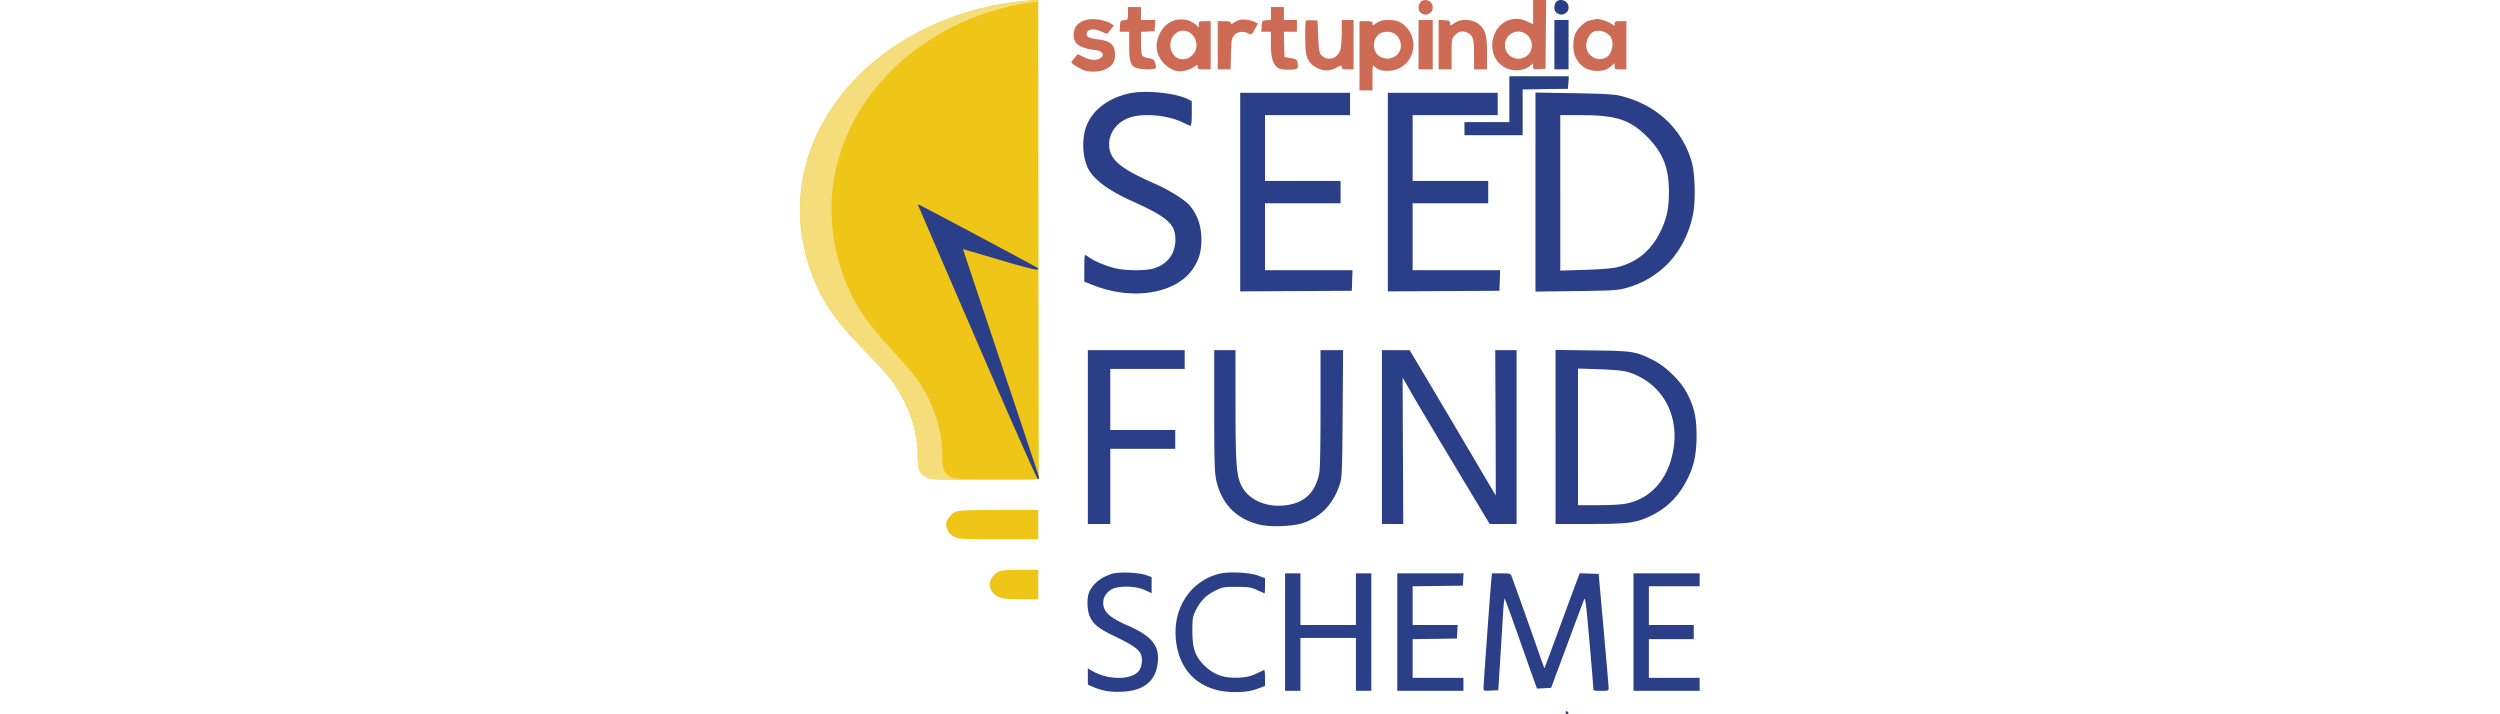
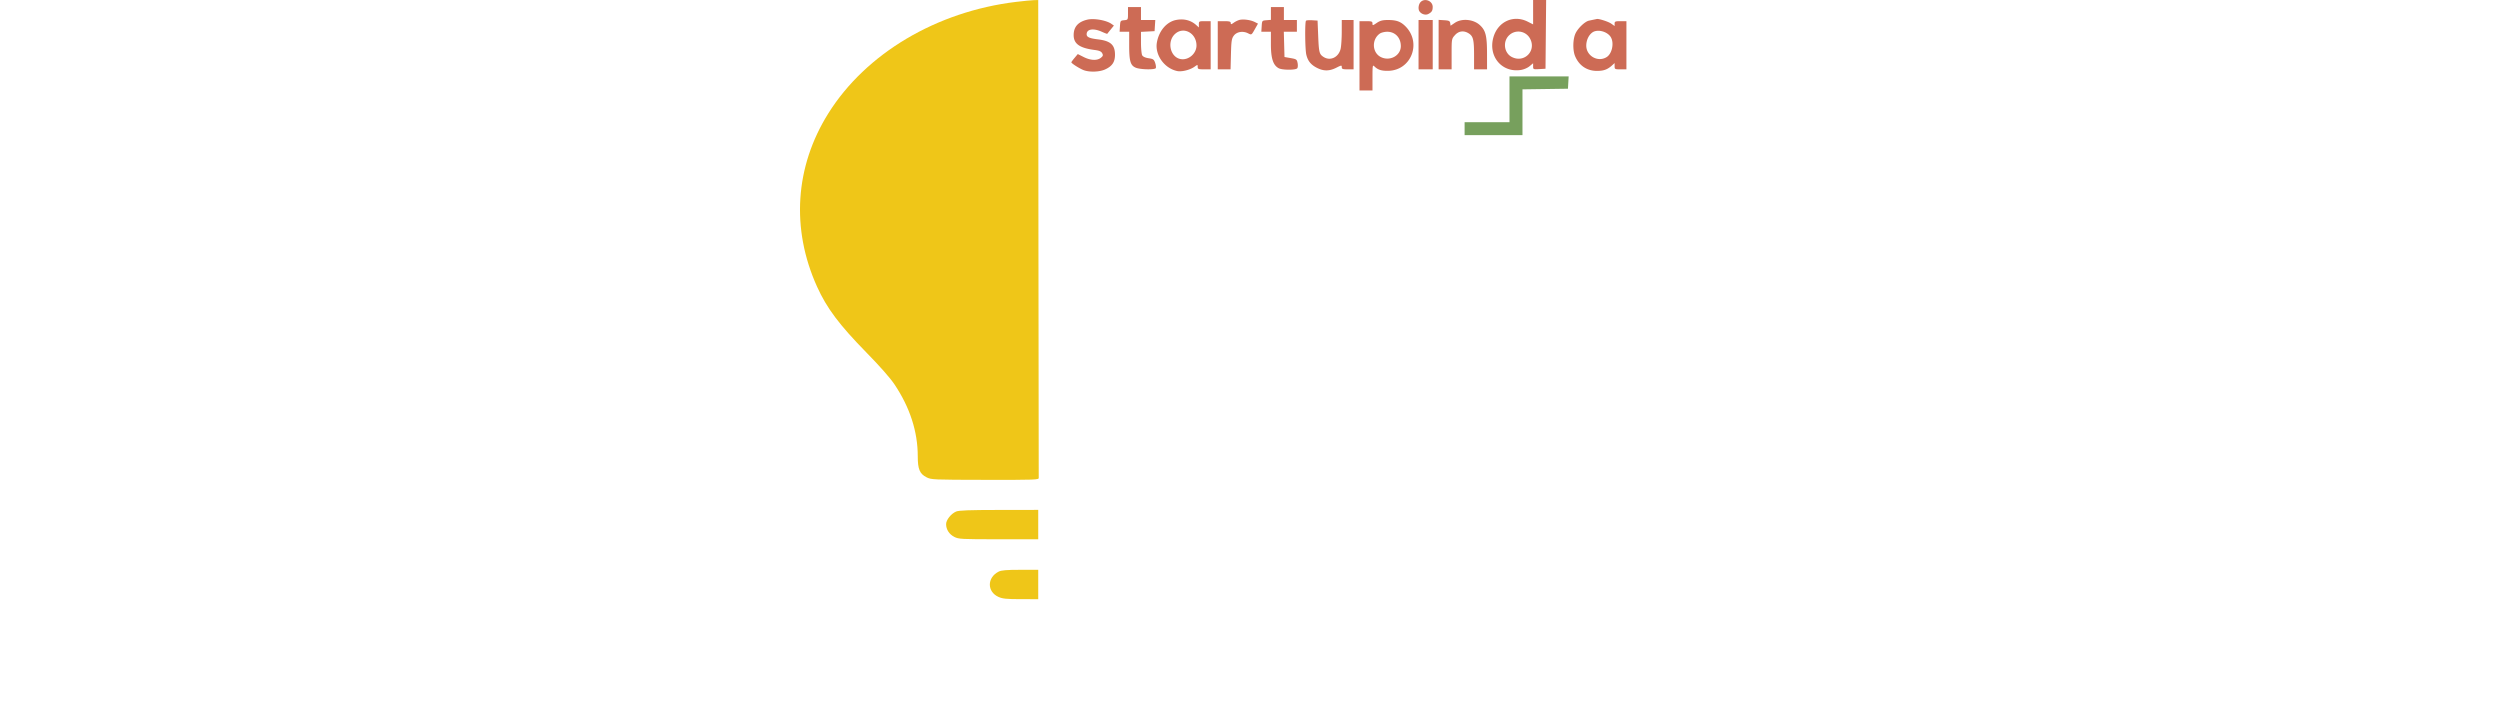
<svg xmlns="http://www.w3.org/2000/svg" width="350" height="100" fill="none">
  <g fill-rule="evenodd" clip-path="url(#a)" clip-rule="evenodd">
    <path fill="#EFC618" d="M142.272.261c-11.164 1.346-21.046 7.212-26.308 15.615-4.671 7.46-5.237 16.16-1.576 24.26 1.356 3 3.1 5.328 6.902 9.21 1.903 1.943 3.323 3.555 3.931 4.46 2.167 3.228 3.264 6.614 3.265 10.071 0 1.807.267 2.45 1.222 2.94.662.34.873.35 8.203.362 7.065.012 7.523-.005 7.51-.275-.007-.159-.026-15.276-.041-33.594L145.352.004l-.62.018c-.341.01-1.448.117-2.46.24zm-8.42 71.356c-.711.308-1.397 1.174-1.397 1.763 0 .749.434 1.422 1.154 1.787.614.311.969.33 6.197.33h5.546v-4.112l-5.498.007c-4.196.005-5.617.058-6.002.225zm5.961 8.41c-1.634.824-1.651 2.807-.03 3.539.578.26 1.093.313 3.13.316l2.439.003v-4.111h-2.521c-1.93.001-2.639.06-3.018.252z" />
    <path fill="#CD6B55" d="M198.87.305c-.284.311-.359.963-.147 1.278.27.402.85.579 1.238.376.483-.253.614-.462.617-.984.005-.853-1.135-1.3-1.708-.67zm15.766 1.404v1.704l-.772-.389c-1.968-.99-4.141-.005-4.778 2.168-.783 2.672 1.148 5.004 3.814 4.607.422-.063.956-.29 1.239-.527l.497-.416v.435c0 .42.027.432.868.384l.868-.05.044-4.81.044-4.811h-1.824v1.705zm-56.717.176c0 .888-.003.894-.537.946-.515.05-.54.083-.588.832l-.05.782h1.341v1.867c0 2.258.174 2.854.926 3.167.638.265 2.642.309 2.796.061.057-.092.021-.417-.08-.722-.163-.491-.269-.568-.921-.665-.47-.07-.796-.221-.902-.418-.091-.17-.166-.976-.166-1.791V4.461l.951-.05.951-.049.05-.78.051-.782h-2.003V.991h-1.819v.894zm20.008 0v.895l-.62.051c-.614.05-.62.059-.67.832l-.051.782h1.341v1.757c0 1.978.313 2.936 1.096 3.353.492.262 2.322.273 2.58.016.094-.093.122-.416.064-.726-.099-.523-.16-.568-.972-.711l-.866-.153-.047-1.768-.047-1.768h1.83V2.8h-1.819V.991h-1.819v.894zm-25.712.868c-1.286.309-1.902 1.01-1.902 2.164 0 1.219.835 1.81 2.938 2.08.642.082.919.201 1.055.454.154.286.123.393-.186.642-.519.418-1.453.374-2.415-.113l-.813-.412-.451.536c-.247.294-.45.572-.451.617-.002.16 1.24.938 1.794 1.126.829.28 2.156.225 2.924-.122.994-.45 1.392-1.038 1.392-2.059 0-1.387-.615-1.94-2.397-2.156-1.182-.143-1.571-.318-1.571-.71 0-.738.931-.891 2.133-.349.4.18.738.309.752.284.014-.024.229-.293.479-.599l.453-.555-.351-.244c-.726-.506-2.46-.806-3.383-.584zm12.452.04c-1.331.255-2.412 1.515-2.701 3.147-.308 1.732 1.037 3.627 2.843 4.007.631.132 1.784-.153 2.41-.596.456-.323.456-.323.456.017 0 .302.1.34.91.34h.909V2.964h-.827c-.786 0-.826.022-.826.44v.44l-.372-.337c-.742-.672-1.724-.923-2.802-.715zm8.963-.028c-.226.038-.617.214-.868.392-.387.274-.457.284-.457.065 0-.203-.194-.258-.909-.258h-.91v6.744h1.793l.054-2.127c.048-1.852.1-2.186.402-2.59.414-.553 1.286-.693 2.006-.322.472.242.472.242.925-.56l.453-.801-.46-.231c-.536-.269-1.443-.408-2.029-.312zm49.522-.022-.7.148c-.562.119-1.548 1.06-1.886 1.799-.374.82-.399 2.345-.051 3.173.554 1.319 1.653 2.062 3.051 2.063.947.001 1.478-.19 2.107-.76l.372-.338v.44c0 .418.041.44.827.44h.827V2.964h-.827c-.726 0-.827.042-.827.34v.34l-.471-.333c-.392-.277-1.713-.706-2.009-.652-.046.008-.232.046-.413.084zm-40.312.16c-.17.168-.137 3.973.041 4.736.207.888.641 1.427 1.498 1.863.933.474 1.73.469 2.697-.018.724-.365.772-.37.772-.083 0 .258.131.307.827.307h.827V2.8h-1.654l-.004 1.686c-.002.927-.072 1.982-.156 2.344-.278 1.195-1.452 1.755-2.394 1.141-.592-.385-.653-.629-.748-2.95l-.087-2.139-.751-.048c-.412-.027-.803.004-.868.068zm9.91.303c-.571.385-.602.39-.602.082 0-.283-.115-.324-.91-.324h-.909v9.704h1.819v-1.82c0-1.66.023-1.798.261-1.562.48.477.966.639 1.899.63 3.314-.031 4.806-4.025 2.361-6.324-.634-.596-1.218-.792-2.36-.792-.746 0-1.091.09-1.559.406zm5.846 3.048v3.454h1.985V2.8h-1.985v3.454zm2.811-.01v3.464h1.819V7.572c0-2.112.005-2.14.469-2.657.534-.594 1.255-.678 1.949-.226.607.396.724.892.724 3.056v1.963h1.819l-.004-2.262c-.004-2.45-.194-3.194-1.008-3.936-.904-.825-2.527-.969-3.502-.31l-.592.399-.051-.358c-.044-.303-.175-.367-.837-.409l-.786-.05v3.463zm-36.88-1.511c-1.186 1.057-.721 3.255.747 3.534 1.105.21 2.237-.753 2.235-1.902-.003-1.723-1.785-2.699-2.982-1.632zm58.412-.196c-.519.362-.862 1.098-.862 1.851 0 1.462 1.661 2.38 2.875 1.59.727-.474 1.036-1.896.592-2.721-.45-.836-1.873-1.23-2.605-.72zm-29.763.164c-1.161.81-1.092 2.652.124 3.277 1.269.653 2.816-.183 2.816-1.522 0-1.174-.791-2.011-1.901-2.011-.369 0-.837.115-1.039.256zm18.145.196c-.963.856-.784 2.506.333 3.081 1.724.887 3.46-.832 2.569-2.545a1.861 1.861 0 0 0-2.902-.536z" />
    <path fill="#77A05D" d="M211.328 13.9v3.208h-6.283v1.809h8.102V12.51l3.183-.045 3.183-.045.05-.863.05-.864h-8.285v3.208z" />
-     <path fill="#F4DD7A" d="M115.964 15.876C121.226 7.473 131.108 1.607 142.272.26c1.012-.122 2.119-.23 2.46-.24l.62-.017V.2l-.48.06c-10.494 1.345-19.784 7.204-24.73 15.598-4.391 7.452-4.923 16.143-1.482 24.233 1.275 2.998 2.914 5.323 6.488 9.201 1.789 1.941 3.124 3.551 3.695 4.455 2.037 3.225 3.069 6.607 3.07 10.06 0 1.806.251 2.448 1.148 2.937.623.34.821.349 7.712.361 1.842.004 3.206.005 4.215-.001-.702.077-2.507.081-7.077.074-7.33-.013-7.541-.022-8.203-.362-.955-.49-1.222-1.133-1.222-2.94-.001-3.457-1.098-6.843-3.265-10.071-.608-.905-2.028-2.517-3.931-4.46-3.802-3.882-5.546-6.21-6.902-9.21-3.661-8.1-3.095-16.8 1.576-24.26z" />
-     <path fill="#2B3F88" d="M217.739 1.582c-.211-.314-.137-1.052.133-1.32.59-.587 1.727-.116 1.722.712-.003.522-.134.73-.617.984-.388.203-.968.027-1.238-.376zm-.127 8.125V2.8h1.985v6.908h-1.985zm-6.283 7.401v-6.414h8.285l-.05.863-.05.864-3.183.045-3.183.044v6.408h-8.103v-1.81h6.284zm-59.228.526c.861-2.232 3.043-3.899 5.959-4.551 2.267-.508 6.544-.081 8.313.829l.476.244v1.723c0 1.076-.065 1.723-.171 1.723-.094 0-.548-.19-1.008-.422-1.998-1.007-5.246-1.36-7.287-.79-1.816.507-3.102 2.067-3.102 3.761 0 2.153 1.389 3.363 6.382 5.56 1.987.874 4.145 2.214 4.848 3.01 1.127 1.277 1.699 2.933 1.686 4.885-.011 1.634-.345 2.775-1.177 4.014-2.329 3.47-8.393 4.493-13.867 2.342l-1.352-.532v-1.868c0-1.027.045-1.868.099-1.868.054 0 .311.15.57.334.744.527 2.246 1.163 3.528 1.494 1.481.383 4.313.416 5.502.065 1.926-.569 3.046-2.04 3.055-4.012.011-2.192-1.082-3.174-5.984-5.379-3.372-1.515-5.451-3.056-6.244-4.625-.795-1.573-.895-4.201-.226-5.937zm21.527 23.162v-27.8h15.378v3.126h-11.905v9.21h10.582v3.125h-10.582v9.375h12.249l-.048 1.44-.048 1.438-7.813.043-7.813.043zm20.669 0v-27.8h15.378v3.126H197.77v9.21h10.582v3.125H197.77v9.375h12.249l-.048 1.44-.048 1.438-7.813.043-7.813.043zm20.67.026V12.957l5.332.089c3.944.066 5.618.154 6.425.341 5.098 1.178 8.825 4.63 10.148 9.396.428 1.54.521 5.255.177 7.068-.999 5.268-4.5 9.157-9.433 10.478-1.202.322-1.839.36-6.986.424l-5.663.069zm3.472-2.938V16.122h2.879c4.962 0 6.885.627 9.281 3.027 2.218 2.222 3.055 4.344 3.05 7.73-.004 2.37-.313 3.78-1.239 5.645-1.295 2.609-3.308 4.24-6.043 4.894-.676.162-2.318.294-4.497.36l-3.431.106zm-66.142 35.474V49.016h13.559v2.632h-10.417V60.2h9.095v2.632h-9.095v10.526h-3.142zm17.949-6.284c-.211-1.043-.256-2.752-.256-9.663v-8.395h2.977l.001 7.443c.001 7.663.112 9.646.616 11.04.842 2.33 3.516 3.647 6.54 3.221 2.547-.359 3.989-1.751 4.561-4.406.125-.579.187-3.595.187-9.082v-8.216h3.16l-.061 8.84c-.051 7.446-.102 8.975-.321 9.69-.891 2.909-2.564 4.735-5.189 5.664-1.37.485-4.513.613-6.074.248-3.339-.782-5.457-2.984-6.141-6.384zm23.225 6.284V49.016l1.943.006 1.942.006 2.472 4.147c1.359 2.281 4.063 6.849 6.008 10.15 1.945 3.302 3.549 6.016 3.564 6.031.015.015.006-4.555-.019-10.156l-.046-10.184h2.986v24.342h-3.765l-4.729-7.869c-2.6-4.328-5.343-8.941-6.095-10.252l-1.368-2.382.046 10.252.047 10.251h-2.986zm24.307 0V48.991l5.084.066c5.714.073 6.053.125 8.475 1.305 1.815.884 3.913 2.909 4.832 4.665 1.023 1.953 1.354 3.425 1.35 5.996-.004 2.552-.36 4.221-1.295 6.067-1.228 2.426-2.834 4.033-5.135 5.14-2.04.98-3.169 1.128-8.613 1.128h-4.698zm3.141-2.631V51.596l3.018.102c2.061.07 3.306.188 3.927.374 4.534 1.351 7.153 5.602 6.464 10.491-.601 4.266-3.015 7.17-6.584 7.922-.721.152-2.136.237-3.972.239l-2.853.003zM152.456 82.98c.483-1.22 1.721-2.219 3.302-2.665.996-.28 3.651-.17 4.683.196l.786.279v2.253l-.951-.438c-1.241-.57-3.544-.638-4.567-.132-.761.375-1.261 1.12-1.261 1.88-.002 1.296.851 2.09 3.471 3.239 3.47 1.52 4.528 2.93 4.121 5.495-.376 2.366-1.988 3.604-4.883 3.751-1.636.083-2.779-.098-4.046-.64l-.814-.348v-2.276l.703.404c2.24 1.287 5.608 1.219 6.498-.132.413-.627.496-1.745.176-2.361-.344-.661-1.22-1.245-3.573-2.382-2.234-1.078-2.978-1.653-3.482-2.69-.419-.859-.5-2.582-.163-3.433zm12.146 6.3c-.319-4.332 2.149-7.951 6.107-8.957 1.301-.33 4.247-.187 5.441.264l.951.36v1.057c0 .582-.028 1.057-.063 1.057-.034 0-.499-.201-1.033-.448-.878-.406-1.154-.449-2.876-.453-1.822-.003-1.951.02-3.01.538-1.263.618-2.109 1.488-2.754 2.83-.39.815-.434 1.094-.434 2.797 0 2.408.377 3.531 1.602 4.769 1.383 1.397 2.887 1.917 5.109 1.765 1.19-.08 1.698-.244 3.335-1.072.068-.034.124.454.124 1.085v1.147l-.623.248c-1.212.482-2.054.626-3.642.623-4.784-.01-7.886-2.877-8.234-7.61zm15.31 7.433V80.266h2.149v7.237h7.772v-7.237h2.149v16.448h-2.149v-7.401h-7.772v7.4h-2.149zm15.708 0V80.266h9.277l-.05.864-.05.863-3.513.045-3.514.044v5.421h6.3l-.05.946-.049.945-3.101.045-3.1.045v5.42h7.11v1.81h-9.26zm12.071-.394c0-.5.944-13.595 1.084-15.026l.1-1.028h1.292c1.076 0 1.311.048 1.408.288.223.552 3.181 8.857 3.894 10.933.395 1.151.736 2.076.758 2.054.022-.022.855-2.259 1.851-4.971.997-2.713 2.098-5.693 2.448-6.624l.636-1.692 1.325.047 1.326.047.691 7.73c.379 4.252.696 7.934.702 8.183.012.449.003.453-1.062.453-1.06 0-1.075-.007-1.084-.453-.005-.248-.254-3.227-.553-6.62-.472-5.353-.571-6.102-.747-5.674-.112.271-.753 1.974-1.425 3.783s-1.663 4.474-2.202 5.92l-.98 2.632-.988.049-.989.048-.58-1.61c-.319-.887-1.309-3.684-2.199-6.217-.891-2.533-1.67-4.664-1.732-4.736-.062-.073-.167.816-.233 1.973-.067 1.158-.245 4.067-.398 6.464l-.276 4.358-1.033.05c-1.004.047-1.034.037-1.034-.36zm21 .394V80.266h9.26v1.809h-7.11v5.428h6.283v1.974h-6.283v5.427h7.11v1.81h-9.26zm-9.417 3.212c-.098-.06-.132-.185-.075-.278.07-.112.162-.109.281.01.212.21.048.424-.206.268zm-82.355-51.76a10357.853 10357.853 0 0 1-8.303-19.242c-.066-.166-.082-.302-.037-.302.131 0 16.509 8.724 16.668 8.878.523.508-.586.277-5.186-1.083a1640.5 1640.5 0 0 0-5.236-1.542c-.016-.002 2.334 7.046 5.222 15.663 2.887 8.616 5.301 15.87 5.364 16.118.079.316.05.452-.097.451-.12 0-3.695-8.067-8.395-18.94z" />
  </g>
  <defs>
    <clipPath id="a">
      <path fill="#fff" d="M112 0h126v100H112z" />
    </clipPath>
  </defs>
</svg>